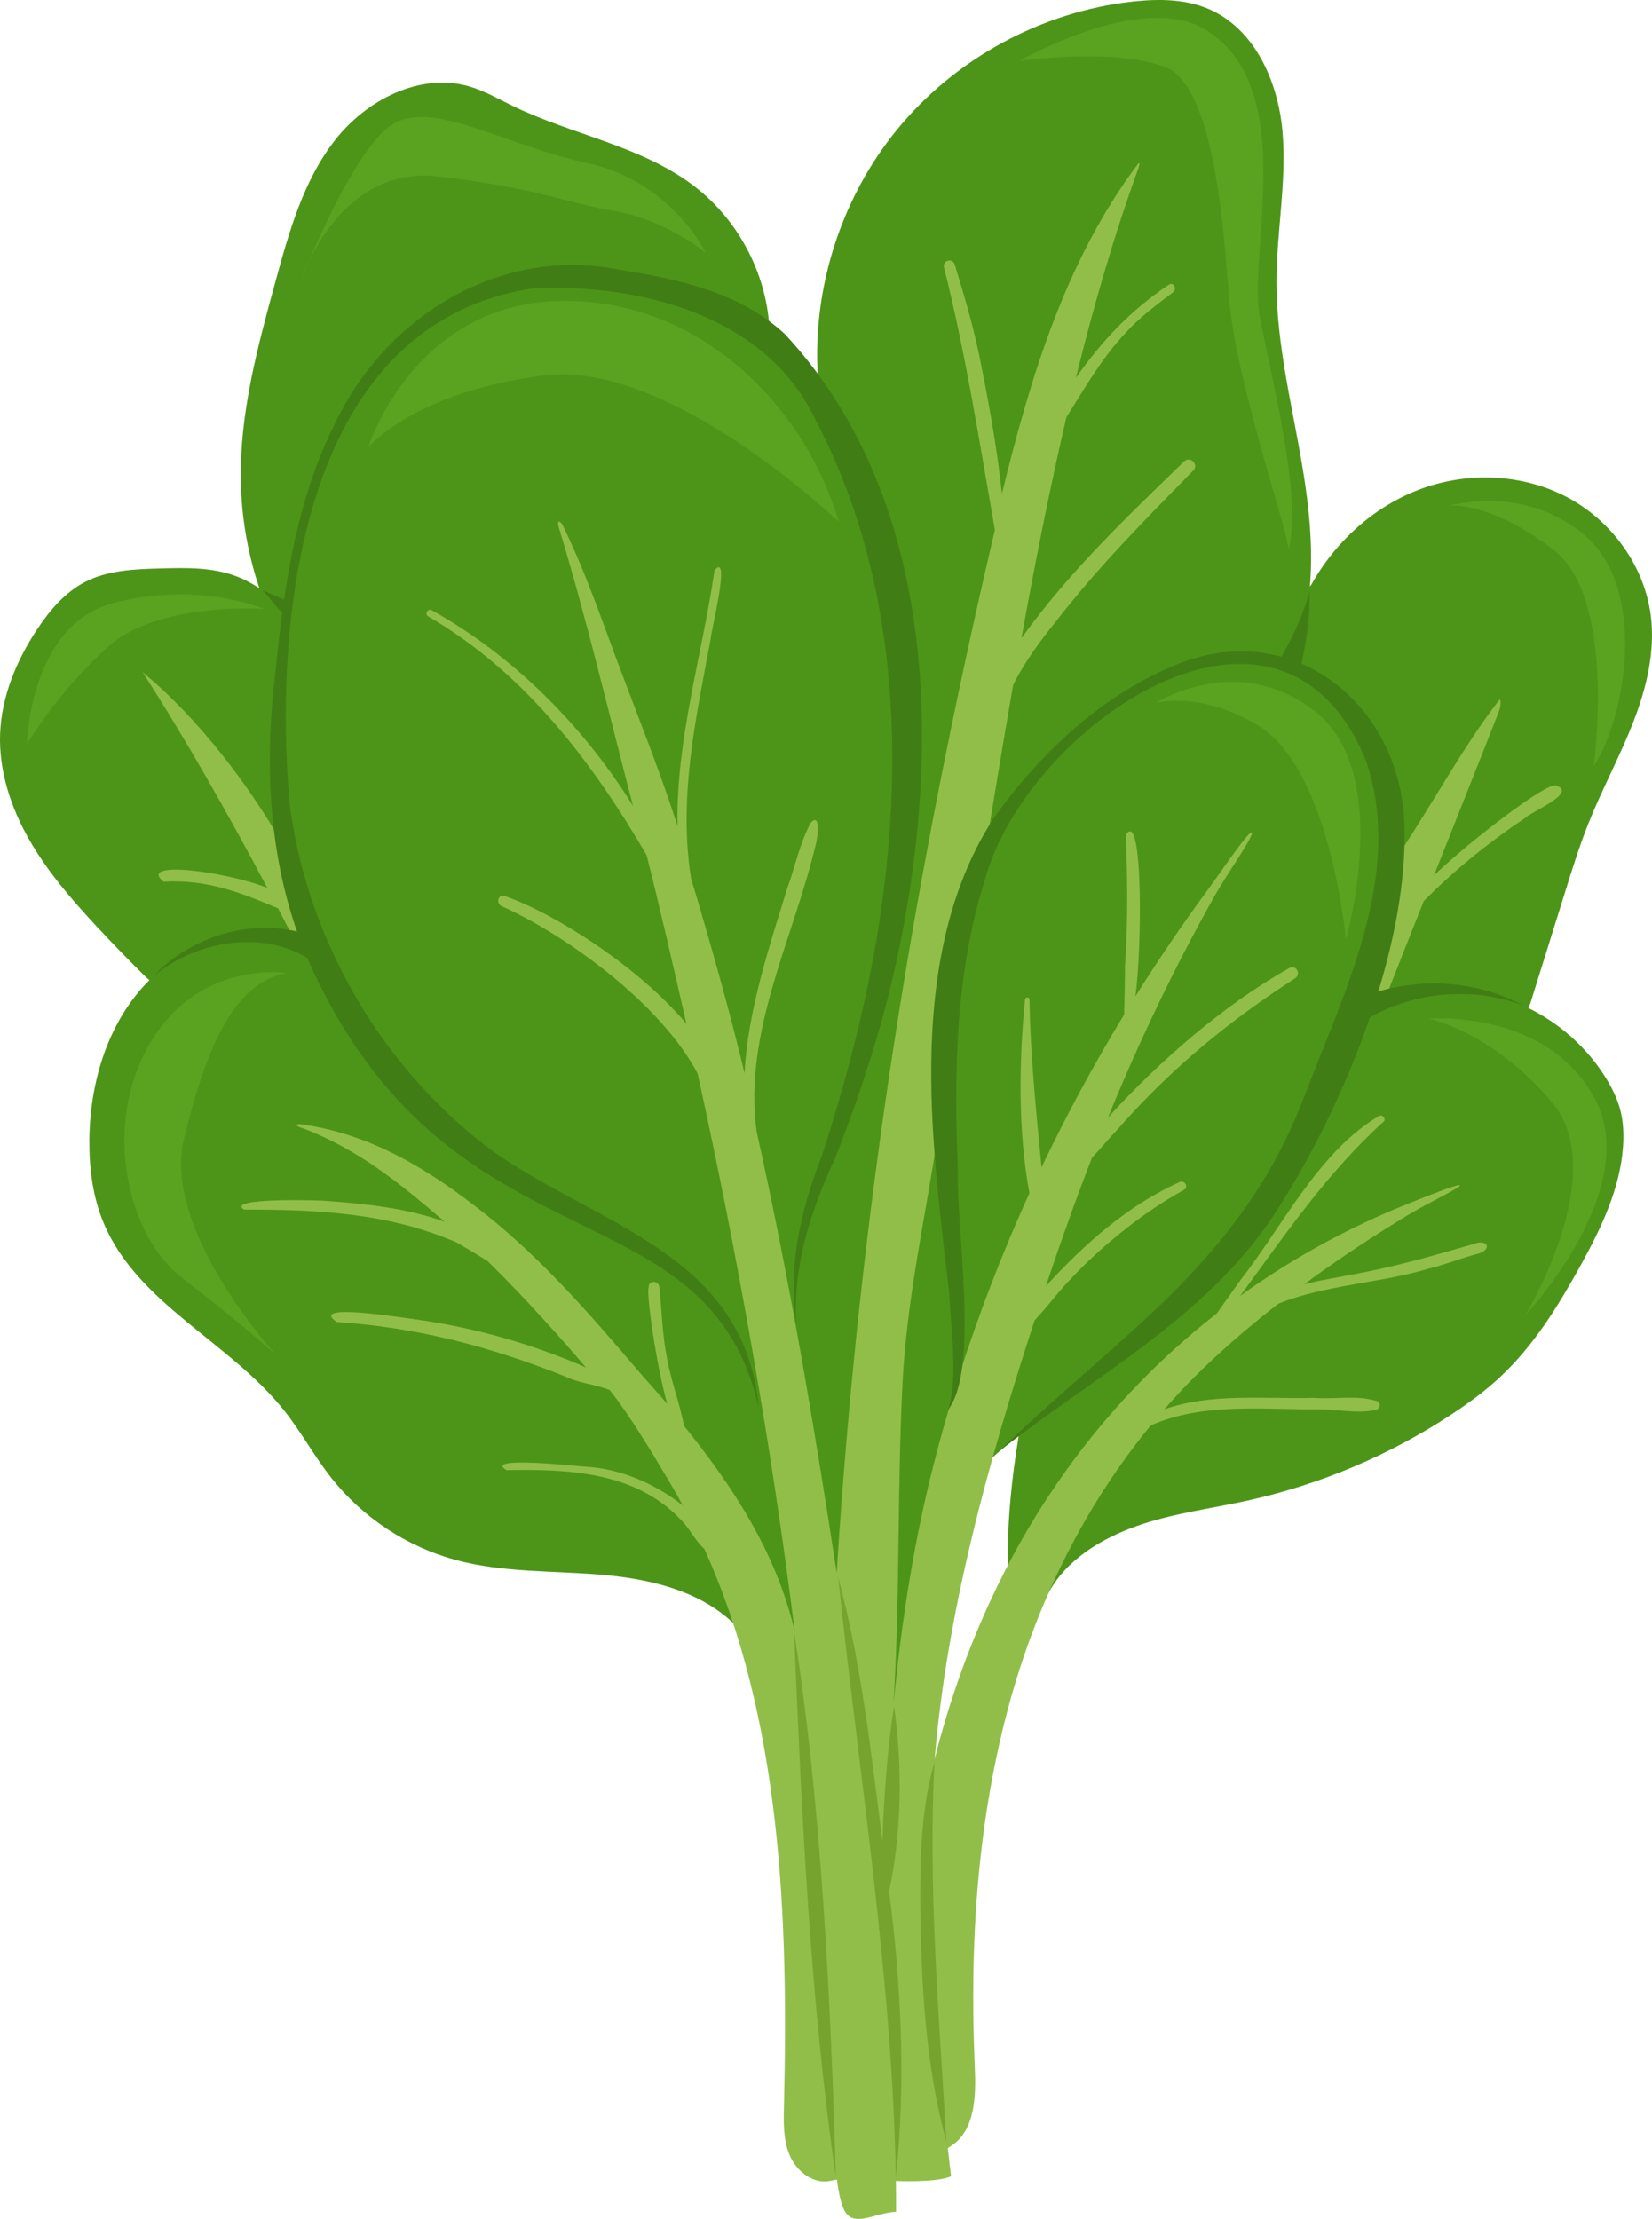
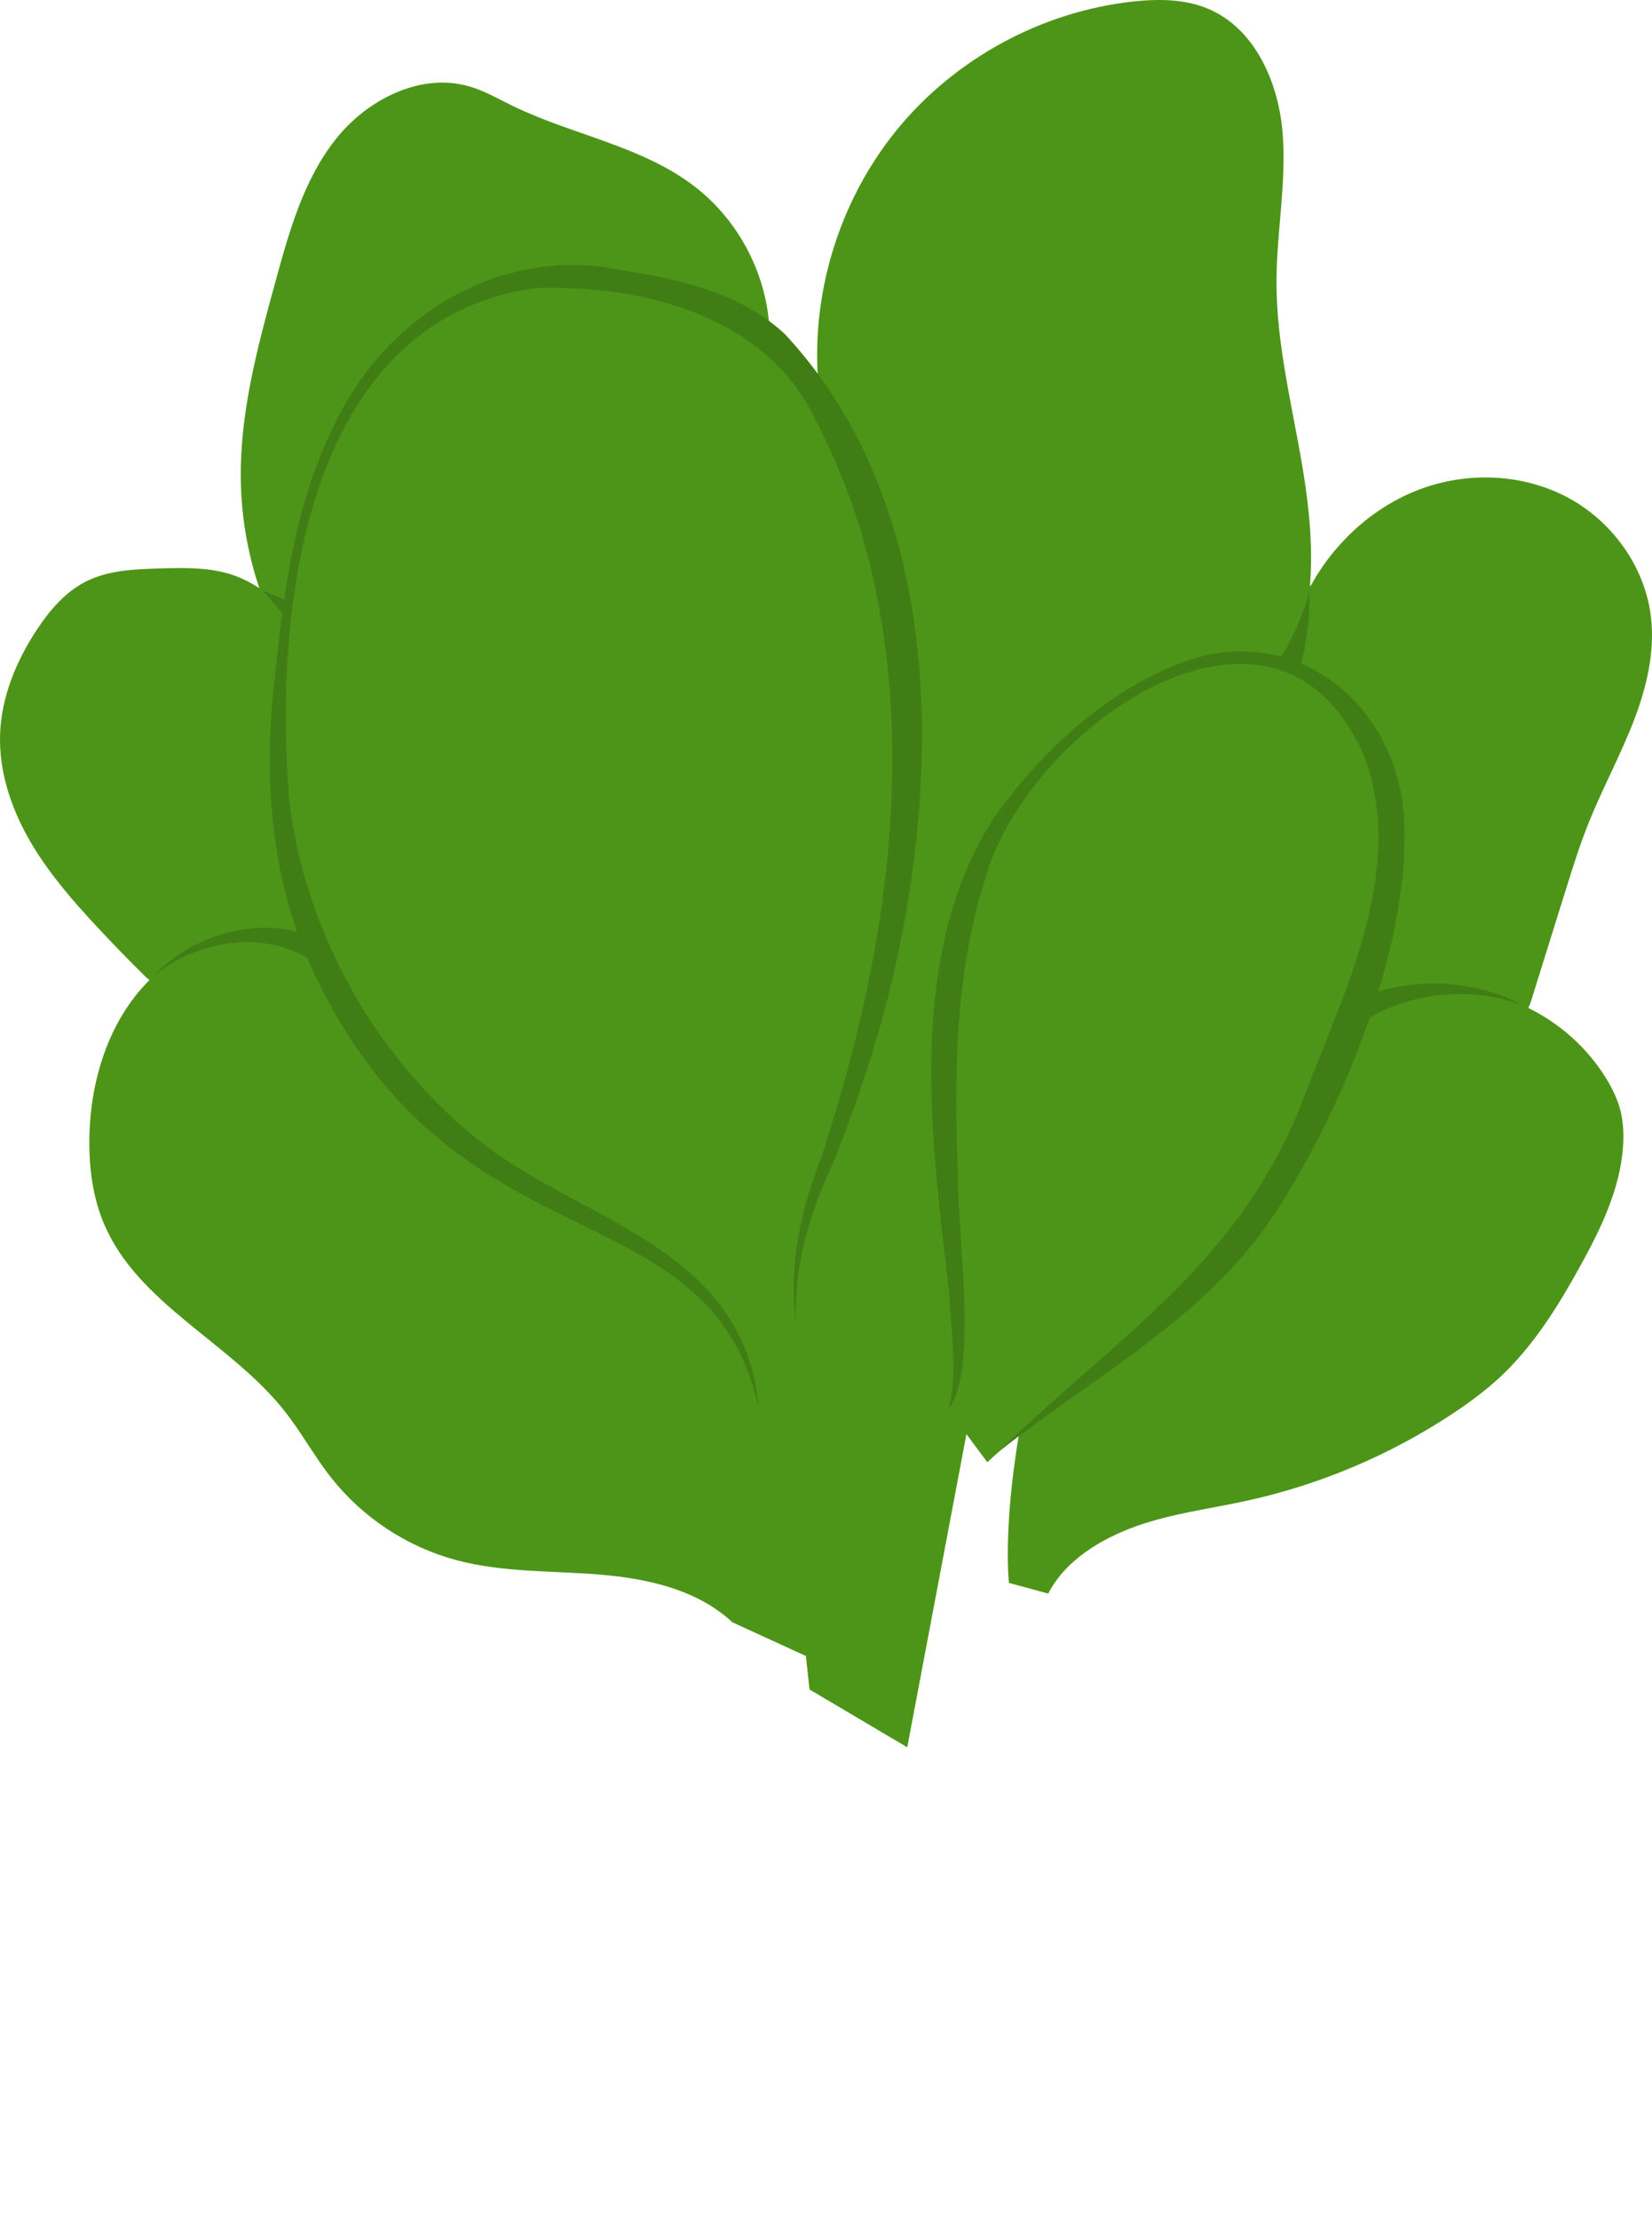
<svg xmlns="http://www.w3.org/2000/svg" version="1.1" id="Layer_1" x="0px" y="0px" viewBox="0 0 186.184 250" style="enable-background:new 0 0 186.184 250;" xml:space="preserve">
  <style type="text/css">
	.st0{fill:#4D9518;}
	.st1{fill:#91BE49;}
	.st2{fill:#75A32E;}
	.st3{fill:#417D15;}
	.st4{fill:#59A321;}
</style>
  <path id="path-05" class="st0" d="M176.408,100.442c0.812-2.602,1.625-5.208,2.638-7.739  c1.527-3.814,3.499-7.438,4.995-11.264c1.496-3.826,2.516-7.952,2.012-12.029  c-0.692-5.606-4.379-10.689-9.36-13.352c-4.981-2.663-11.11-2.94-16.423-1.02  s-9.775,5.944-12.509,10.887l-0.133,0.152c0.37-4.353-0.075-8.835-0.789-13.166  c-1.16-7.035-2.983-14.021-2.976-21.151c0.006-5.658,1.168-11.306,0.677-16.942  c-0.491-5.636-3.144-11.608-8.353-13.817c-2.649-1.124-5.636-1.14-8.497-0.827  c-10.286,1.122-20.054,6.425-26.599,14.439c-6.545,8.014-9.789,18.645-8.833,28.947l0.115,1.33  c-1.522-2.433-3.306-4.678-5.432-6.531c-0.148-1.067-0.244-1.692-0.244-1.692  c-0.432-6.046-3.53-11.853-8.311-15.578c-5.971-4.652-13.872-5.866-20.671-9.19  c-1.567-0.766-3.092-1.652-4.764-2.146c-5.541-1.638-11.605,1.46-15.172,6.006  c-3.567,4.546-5.175,10.281-6.704,15.853c-2.034,7.414-4.084,14.954-3.933,22.641  c0.077,3.94,0.739,7.867,1.956,11.615l0.135,0.395c-0.86-0.546-1.754-1.027-2.711-1.38  c-2.675-0.985-5.606-0.919-8.456-0.839c-2.88,0.08-5.87,0.187-8.435,1.501  c-2.302,1.179-4.039,3.227-5.464,5.384c-2.321,3.513-4.003,7.553-4.156,11.761  c-0.151,4.172,1.211,8.296,3.284,11.92c2.073,3.624,4.835,6.803,7.681,9.858  c1.78,1.91,3.601,3.783,5.461,5.616l0.405,0.339c-4.63,4.619-6.704,11.398-6.771,17.962  c-0.033,3.192,0.372,6.428,1.597,9.376c3.793,9.127,14.244,13.438,20.379,21.187  c1.902,2.402,3.372,5.121,5.267,7.528c3.535,4.491,8.546,7.8,14.065,9.286  c5.234,1.409,10.745,1.198,16.147,1.636c5.402,0.438,11.051,1.685,15.015,5.381l8.285,3.799  l0.409,3.771l11.016,6.515l6.667-35.283l2.35,3.161c1.145-1.054,2.342-2.089,3.567-3.116  c-1.812,10.751-1.124,16.716-1.124,16.716l4.427,1.199c1.94-3.761,5.96-6.181,9.947-7.599  c3.987-1.418,8.225-1.941,12.36-2.842c8.271-1.801,16.201-5.15,23.259-9.822  c1.899-1.257,3.74-2.613,5.403-4.17c3.733-3.495,6.47-7.909,8.945-12.384  c2.358-4.264,4.562-8.787,4.876-13.649c0.085-1.324,0.026-2.667-0.301-3.954  c-0.331-1.298-0.929-2.516-1.632-3.656c-2.092-3.392-5.178-6.15-8.755-7.902l0.223-0.49  C173.78,108.863,175.094,104.653,176.408,100.442z" />
-   <path id="path-04_00000129172651308764468240000002026247723814574210_" class="st1" d="M167.51,140.66  c-0.34,0.52-0.904,0.567-1.475,0.733c-1.866,0.542-3.284,1.122-5.171,1.586  c-5.496,1.619-11.465,1.775-16.788,3.901c-3.341,2.598-6.663,5.446-9.663,8.462  c-1.106,1.114-2.169,2.267-3.2,3.447c5.274-1.875,11.307-1.15,16.804-1.3  c2.479,0.198,4.842-0.363,7.227,0.385c0.45,0.207,0.257,0.831-0.127,0.969  c-2.345,0.502-4.57-0.132-6.966-0.058c-6.13,0.005-12.734-0.729-18.473,1.82  c-7.339,8.954-12.62,19.564-15.755,30.734c-3.773,13.446-4.681,27.57-4.063,41.524  c0.148,3.27,0.06,7.19-2.707,8.94l-0.334,0.213c0.115,1.023,0.235,2.078,0.372,3.177  c-1.263,0.607-4.763,0.596-6.223,0.53c0.016,1.154,0.022,2.308,0.022,3.461  c-2.472,0.126-4.905,1.952-5.911-0.306c-0.339-0.766-0.585-1.963-0.76-3.303l-1.028,0.186  c-1.854,0.213-3.576-1.241-4.303-2.958c-0.722-1.722-0.683-3.658-0.634-5.523  c0.515-21.3-0.294-43.583-8.977-62.777c-1.057-0.925-1.671-2.338-2.675-3.307  c-5.082-5.378-12.676-5.7-19.619-5.558c-2.739-1.639,8.021-0.444,8.762-0.399  c4.111,0.193,8.017,1.96,11.103,4.373c-0.513-0.947-1.039-1.887-1.596-2.816  c-1.919-3.202-4.316-7.247-6.63-10.18c-1.815-0.72-3.254-0.697-5.023-1.532  c-8.405-3.366-16.69-5.53-25.743-6.141c-3.525-2.361,8.785-0.265,9.732-0.17  c6.078,0.916,11.941,2.584,17.605,4.969c0.254,0.12,0.51,0.238,0.767,0.356  c-1.442-1.701-2.918-3.375-4.416-5.024c-2.172-2.395-4.413-4.765-6.743-7.039  c-1.155-0.691-2.301-1.399-3.465-2.068c-7.69-3.315-15.645-3.701-23.93-3.685  c-2.182-1.349,8.337-1.062,9.123-0.987c4.529,0.327,9.215,0.81,13.494,2.357  c-5.088-4.352-9.724-8.157-15.967-10.524c-0.765-0.23-1.05-0.481-0.344-0.481  c8.065,1.105,14.616,5.149,20.981,10.218c6.365,5.074,11.745,11.253,17.022,17.454  c0.995,1.169,2.384,2.663,3.386,3.862c-1.273-4.526-2.397-12.56-2.09-13.181  c-0.016-0.786,1.117-0.747,1.196,0c0.278,2.618,0.322,5.323,0.845,7.904  c0.439,2.579,1.403,5.031,1.908,7.583c-0.011,0.028-0.022,0.051-0.032,0.078  c5.415,6.735,10.396,14.15,12.541,23.238c-2.643-21.024-6.37-42.076-10.943-62.838  c-4.107-7.848-14.816-15.627-22.077-18.86c-0.692-0.288-0.419-1.419,0.318-1.154  c5.576,1.914,15.064,7.928,20.493,14.4c-1.402-6.144-2.948-12.931-4.489-19.01  c-6.035-10.347-13.673-20.545-24.613-26.892c-0.436-0.275-0.046-0.95,0.405-0.693  c9.152,5.081,17.121,13.069,22.682,22.051c-2.828-10.794-5.201-21.019-8.407-31.514  c-0.142-0.519,0.066-0.755,0.421-0.235c2.729,5.572,4.468,10.851,6.66,16.653  c2.162,5.724,4.529,11.682,6.34,17.354c-0.198-9.74,2.785-19.229,4.17-28.824  c1.881-2.135-0.39,6.832-0.419,7.655c-1.672,8.975-3.691,17.945-2.223,27.074  c2.154,7.196,4.299,14.737,6.025,21.947c0.37-7.058,2.749-14.143,4.822-20.861  c0.909-2.494,1.382-5.033,2.646-7.373c1.137-1.188,0.765,1.63,0.597,2.302  c-2.522,10.764-8.247,21.235-6.699,32.527c3.622,16.217,6.412,32.638,9.025,49.732l0.027-0.591  c2.566-40.304,8.569-77.695,17.795-116.948c-1.734-9.868-3.264-19.751-5.735-29.583  c-0.191-0.782,0.968-1.099,1.203-0.332c1.065,3.485,1.948,6.416,2.71,9.984  c1.073,5.204,2.043,10.53,2.614,15.852c3.206-13.119,7.196-26.286,15.26-37.06  c0.295-0.394,0.29-0.159,0.126,0.383c-2.706,7.43-5.015,15.38-7.055,23.629  c2.968-4.209,6.14-7.594,10.473-10.497c0.521-0.367,0.977,0.47,0.492,0.841  c-2.035,1.555-3.741,2.786-5.456,4.688c-2.635,2.807-4.521,6.159-6.572,9.39  c-1.893,8.116-3.547,16.482-5.069,24.908c5.339-7.452,11.796-13.582,18.345-19.932  c0.69-0.626,1.684,0.354,1.027,1.027c-5.515,5.628-10.761,10.899-15.585,17.139  c-1.769,2.206-3.465,4.498-4.72,7.023c-1.097,6.29-2.136,12.589-3.157,18.818  c-0.962,2.083-1.717,4.265-2.329,6.474c-1.848,6.666-2.384,13.495-2.324,20.401  c-1.29,11.024-4.085,21.768-4.653,32.89c-0.607,11.844-0.284,23.709-0.979,35.548l-0.027,0.58  c0.919-9.542,2.395-19.007,4.888-28.346c0.082-0.312,0.164-0.623,0.246-0.935  c0.355-1.323,0.733-2.641,1.121-3.953c0.722-1.121,1.033-2.417,1.154-3.762  c2.22-6.966,4.864-13.797,7.896-20.454c-1.295-6.953-1.187-14.738-0.501-21.804  c0.036-0.322,0.501-0.337,0.513,0c0.06,5.902,0.766,12.866,1.351,18.897  c2.805-5.89,5.915-11.635,9.309-17.206c0.033-1.416,0.125-4.801,0.096-5.483  c0.354-4.909,0.278-9.847,0.106-14.762c1.916-3.117,1.83,12.712,1.068,18.187  c2.537-4.049,5.221-8.004,8.047-11.852c1.645-2.24,4.792-6.929,5.078-6.607  c0.286,0.322-2.844,4.74-4.174,7.105c-4.628,8.232-8.538,16.453-12.039,25.005  c5.72-6.3,13.069-12.714,20.441-16.841c0.742-0.422,1.37,0.676,0.664,1.136  c-2.66,1.733-5.281,3.561-7.785,5.513c-4.401,3.43-8.494,7.263-12.177,11.456  c-0.795,0.83-1.925,2.18-2.941,3.247c-1.793,4.622-3.488,9.352-5.125,14.249  c-0.027,0.08-0.053,0.162-0.08,0.242c4.334-4.735,9.125-9.027,15.057-11.724  c0.577-0.285,1.08,0.551,0.509,0.871c-2.08,1.165-4.079,2.472-5.97,3.925  c-3.302,2.537-6.362,5.395-8.993,8.627c-0.606,0.745-1.228,1.451-1.875,2.159  c-5.189,15.894-9.878,32.723-11.257,49.433l0.262-1.077c6.3-23.75,18.83-39.225,31.535-49.142  c0.858-1.208,1.714-2.418,2.57-3.628c4.841-6.168,8.906-14.645,15.778-18.661  c0.34-0.119,0.723,0.339,0.492,0.64c-6.349,5.717-11.169,12.802-16.211,19.675  c6.467-4.666,12.871-7.94,18.413-10.179c2.284-0.923,6.399-2.575,6.358-2.266  c-0.041,0.308-3.407,1.859-5.763,3.277c-3.394,2.044-7.543,4.724-11.805,7.858  c1.918-0.489,3.896-0.796,5.815-1.167c4.514-0.847,8.528-1.989,12.938-3.27  c0.59-0.171,1.054-0.418,1.639-0.169C167.561,140.173,167.623,140.487,167.51,140.66z M175.298,88.489  c-1.138-0.192-9.216,5.898-13.682,10.127c2.444-6.139,4.909-12.323,7.187-18.144  c0.219-0.547,0.432-1.154,0.241-1.711c-4.542,5.855-8.041,12.72-12.298,18.777  c-0.443,4.823-1.843,9.586-3.379,14.206c-0.273,0.826-0.558,1.657-0.842,2.482l1.039-0.569  c0.815-0.405,1.657-0.76,2.515-1.055c1.403-3.58,2.879-7.303,4.375-11.065  c3.508-3.557,7.338-6.635,11.483-9.411C172.64,91.412,177.933,89.258,175.298,88.489z M16.074,75.738  c4.797,7.426,9.699,16.087,14.046,24.289c-4.933-1.904-14.642-3.131-11.695-0.686  c4.842-0.276,8.539,1.153,12.915,3.001c0.65,1.242,1.285,2.471,1.904,3.678  c0.908,0.284,1.783,0.673,2.614,1.165c-1.548-3.581-2.723-7.316-3.478-11.138  C28.224,88.527,22.231,80.801,16.074,75.738z" />
-   <path id="path-03_00000045607654818727973460000004849560152472156344_" class="st2" d="M89.487,183.804  c3.099,19.549,4.14,41.737,4.716,61.476C91.268,225.032,90.347,204.25,89.487,183.804z   M100.762,192.241c-0.72,4.499-1.13,9.939-1.311,15.195c-1.283-9.974-2.366-20.024-4.993-29.754  c2.29,21.864,6.131,45.234,6.505,67.669c1.137-10.577,0.627-21.591-0.757-32.241  C101.63,206.28,101.735,199.14,100.762,192.241z M105.325,198.55  c-1.522,5.077-1.622,10.797-1.605,16.147c0.108,8.887,0.577,18.009,2.942,26.617  C105.882,227.775,104.562,212.538,105.325,198.55z" />
  <path id="path-02_00000054258199053299376500000008898598687616403117_" class="st3" d="M88.478,37.66  c18.17,19.549,17.756,50.181,11.62,74.616c-1.607,6.269-3.671,12.397-6.045,18.378  c-2.716,5.836-4.649,11.89-4.333,18.415c-0.941-6.502,0.567-12.874,2.927-18.92  c1.968-6.067,3.693-12.212,5.015-18.445c4.53-21.344,4.562-44.827-5.811-64.51  c-5.564-11.661-19.543-15.14-31.458-14.746c-26.194,3.654-29.584,36.46-27.776,57.85  c1.074,8.95,4.416,17.551,9.361,25.059c3.687,5.505,8.3,10.455,13.634,14.393  c11.812,8.307,28.34,11.556,29.897,28.857c-5.65-25.035-33.635-15.223-49.657-48.032  c-0.439-0.871-0.838-1.755-1.219-2.646c-5.325-3.182-12.509-1.867-17.286,1.994  c3.969-4.194,10.426-6.368,16.13-4.968c-3.236-9.242-3.65-19.324-2.462-29.025  c0.23-2.274,0.481-4.556,0.787-6.833l-2.192-2.594l2.41,1.05  c0.997-6.807,2.566-13.524,5.683-19.734C43.459,35.592,56.464,27.58,70.06,30.43  C76.587,31.465,83.493,33.001,88.478,37.66z M171.649,113.281c-4.969-2.666-10.894-3.164-16.308-1.578  c2.113-6.919,3.303-13.905,2.868-20.046c-0.676-7.821-5.246-14.188-11.534-16.884  c0.592-2.672,0.994-5.398,0.903-8.119c-0.692,2.589-1.845,5.024-3.152,7.334  c-3.531-0.963-7.473-0.824-11.507,0.761c-8.563,3.374-15.54,9.947-20.858,17.315  c-6.059,9.295-7.361,20.711-7.074,31.561c0.218,7.356,1.12,14.677,1.982,21.974  c0.213,4.352,1.03,9.636-0.108,13.214c3.525-4.539,0.906-20.4,1.1-26.839  c-0.447-11.032-0.317-22.342,3.067-32.933c4.704-17.154,33.24-37.084,42.928-13.309  c4.345,12.764-2.481,25.99-6.977,37.846c-7.118,18.688-20.899,26.826-34.491,40.029  c10.657-8.437,23.234-14.992,30.978-26.555c4.035-6.124,8.078-14.127,10.923-22.415  C159.506,111.706,166.083,111.161,171.649,113.281z" />
-   <path id="path-01_00000181049870130153032650000000160689952946063532_" class="st4" d="M114.929,6.851  c0,0,13.891-8.017,21.106-3.404c10.383,6.638,4.553,25.064,5.957,32.34s4.851,20.553,3.192,26.17  c0.318-1.146-5.813-18.503-6.643-28.128c-0.531-6.152-1.399-24.128-7.272-26.298  C125.397,5.362,114.929,6.851,114.929,6.851z M175.099,61.957c7.148,5.512,4.511,24.383,4.511,24.383  c3.83-5.957,5.923-20.213-1.021-26.043c-6.944-5.829-15.149-3.319-15.149-3.319  S167.951,56.445,175.099,61.957z M174.929,124.213c6.723,8-3.039,24-3.039,24s13.251-14.128,7.89-24.34  s-18.723-9.106-18.723-9.106S168.205,116.213,174.929,124.213z M61.448,42.291  c14.095-1.688,33.055,16.475,33.055,16.475C90.964,46.341,79.214,33.471,62.872,33.916  S41.503,50.391,41.503,50.391S46.845,44.04,61.448,42.291z M79.524,28.468c0,0-3.83-8.031-13.362-10.101  s-17.532-7.261-22.043-4.282C39.609,17.064,33.907,31.617,33.907,31.617s4.17-13.021,15.404-11.745  c11.234,1.277,14.383,2.979,20,3.915S79.524,28.468,79.524,28.468z M12.163,72.872  c5.681-5.106,17.553-4.277,17.553-4.277s-7.149-3.128-16.787-0.702  C3.29,70.319,3.035,83.851,3.035,83.851S6.482,77.979,12.163,72.872z M32.397,109.638  c0,0-9.766-1.596-15.383,7.723s-2.681,21.83,3.447,26.553c6.128,4.723,10.596,8.681,10.596,8.681  s-12.809-14-10.34-24.213C23.184,118.17,26.378,110.553,32.397,109.638z M141.798,81.745  c8.137,4.933,9.897,24.085,9.897,24.085s5.362-18.638-3.404-25.617c-8.766-6.979-18.013-1.021-18.013-1.021  S135.269,77.787,141.798,81.745z" />
</svg>